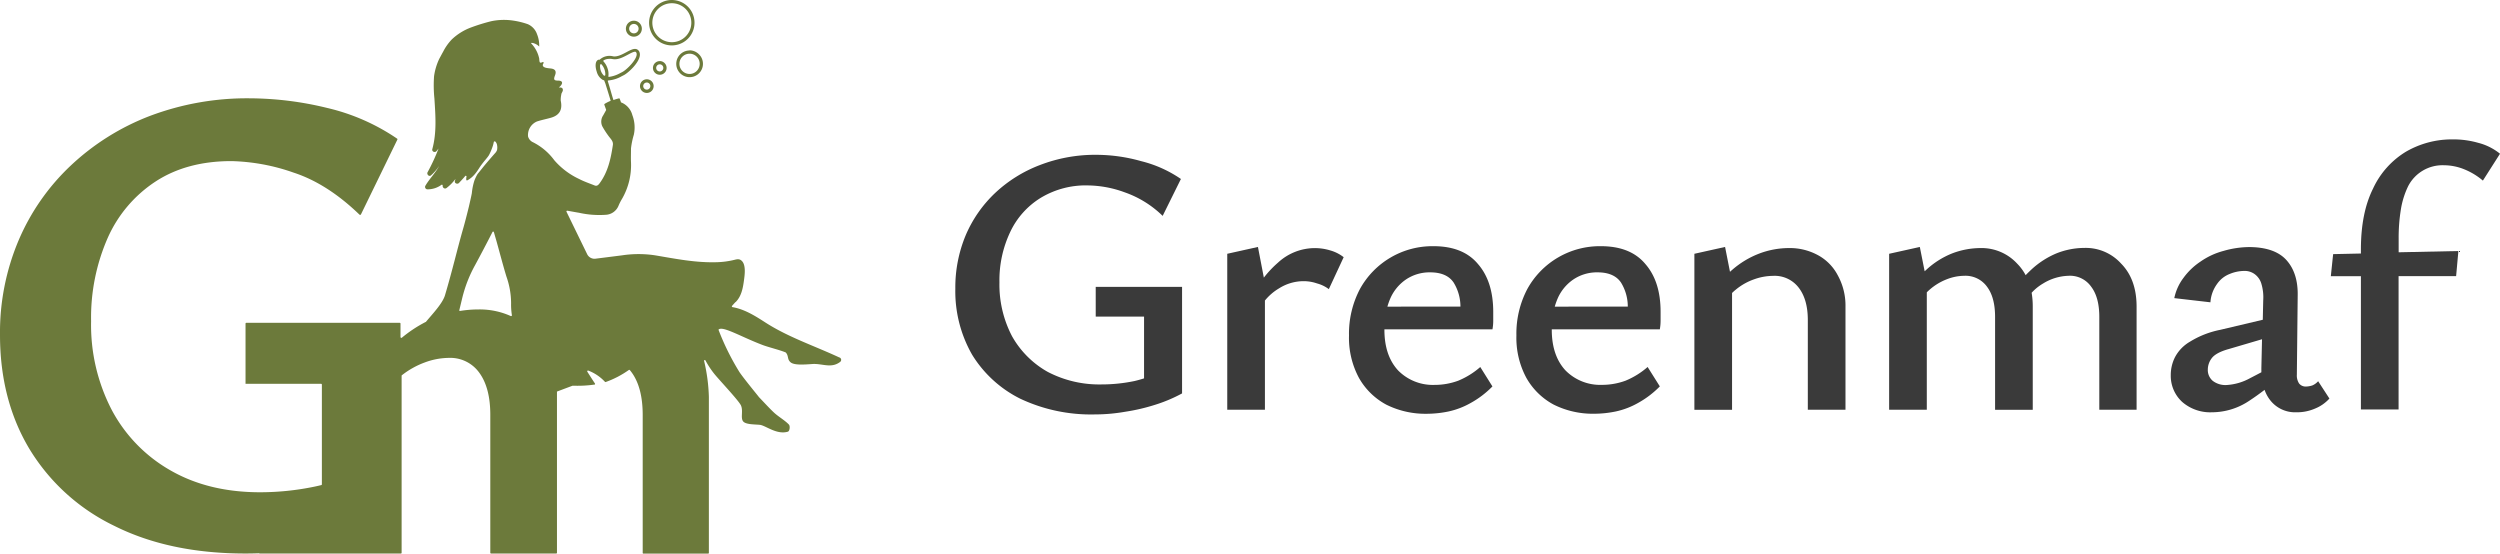
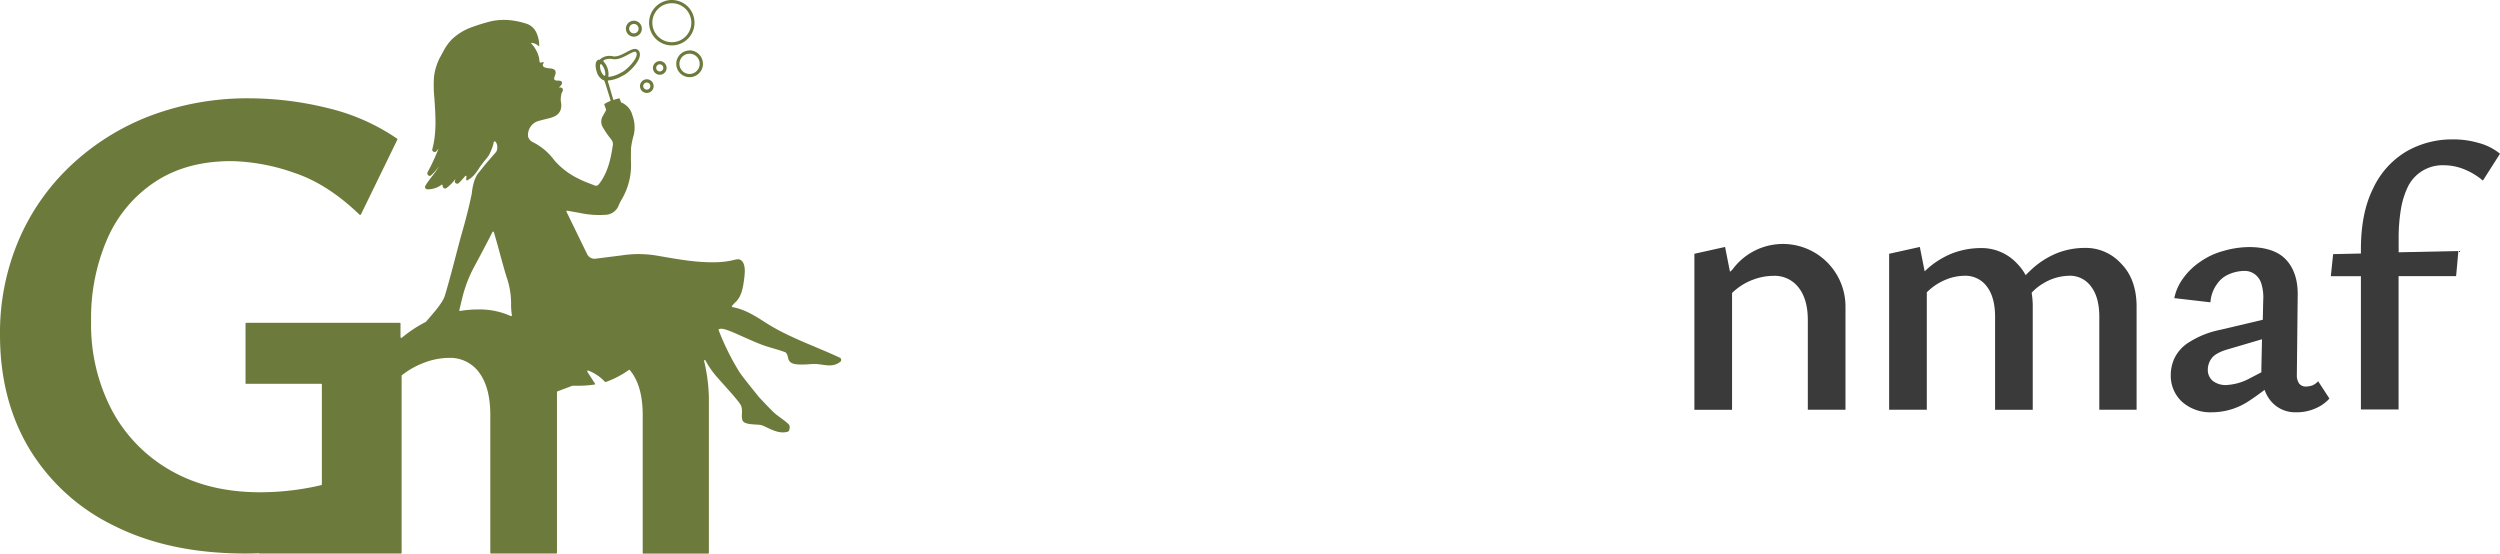
<svg xmlns="http://www.w3.org/2000/svg" viewBox="0 0 651.74 144.32">
  <defs>
    <style>.cls-1{fill:#6c7a3b;}.cls-2{fill:#3a3a3a;}</style>
  </defs>
  <title>Color</title>
  <g id="Слой_2" data-name="Слой 2">
    <g id="Original">
      <path class="cls-1" d="M179.76,14a2.64,2.64,0,1,1-1.86.77A2.64,2.64,0,0,1,179.76,14Zm0-.84a3.48,3.48,0,1,0,2.46,1A3.48,3.48,0,0,0,179.76,13.12Z" />
      <path class="cls-1" d="M168.62,21.51a.93.93,0,1,1-.66.27A.93.93,0,0,1,168.62,21.51Zm0-.84a1.78,1.78,0,1,0,1.26.52A1.78,1.78,0,0,0,168.62,20.67Z" />
      <path class="cls-1" d="M172,16.77a.93.93,0,1,1-.66.27A.93.93,0,0,1,172,16.77Zm0-.84a1.78,1.78,0,1,0,1.26.52A1.78,1.78,0,0,0,172,15.92Z" />
      <path class="cls-1" d="M165.25,6.24a1.23,1.23,0,1,1-.87.36A1.23,1.23,0,0,1,165.25,6.24Zm0-.84a2.08,2.08,0,1,0,1.47.61A2.08,2.08,0,0,0,165.25,5.4Z" />
      <path class="cls-1" d="M175.14.84a5.08,5.08,0,1,1-3.59,1.49A5.08,5.08,0,0,1,175.14.84Zm0-.84a5.92,5.92,0,1,0,4.18,1.73A5.92,5.92,0,0,0,175.14,0Z" />
      <path class="cls-1" d="M218.79,93.18c-6.42-3-13.29-5.26-19.26-9.11-2.5-1.61-5.38-3.46-8.56-4a.2.2,0,0,1-.12-.34c.36-.4.87-1,.95-1,1.47-1.47,1.87-3.58,2.14-5.57.19-1.39.62-4.19-.66-5.24-.62-.52-1.22-.32-1.94-.15a21.63,21.63,0,0,1-4.58.59c-5.51.15-10.63-.9-16-1.8a28.81,28.81,0,0,0-8.55,0s-5.49.7-6.82.86a2.13,2.13,0,0,1-2.34-1.2l-5.36-11a.2.2,0,0,1,.21-.29c1,.17,2.13.39,3.06.54a24.11,24.11,0,0,0,6.89.53,3.8,3.8,0,0,0,3.42-2.42,14.15,14.15,0,0,1,.92-1.79,17.54,17.54,0,0,0,2.31-9.5c-.05-1.2,0-2.41,0-3.62a20.82,20.82,0,0,1,.74-3.56,9,9,0,0,0-.39-5.1,4.87,4.87,0,0,0-2.89-3.3l-.08,0a.2.2,0,0,1,0-.08l-.31-.85a.2.2,0,0,0-.24-.13c-.53.13-1,.28-1.41.43l0,0c-.36-1.12-.67-2.25-1-3.39l-.45-1.48a.2.2,0,0,1,0-.18l.07-.06.09,0h0a8.32,8.32,0,0,0,3.47-1.11l.42-.21c1.2-.56,4.3-3.4,4.3-5.43a1.75,1.75,0,0,0-.1-.59,1.27,1.27,0,0,0-.73-.8c-.72-.27-1.64.21-2.7.78s-2.39,1.27-3.47,1.07a3.79,3.79,0,0,0-3.4.8l-.09.09a.86.86,0,0,0-.31,0c-.9.31-.9,1.81-.45,3.13a3.48,3.48,0,0,0,1.61,2.15l.19.06.09,0a.2.2,0,0,1,.06.08c.15.42.34.84.4,1.12.43,1.37.86,2.74,1.26,4.11a.17.17,0,0,1,0,.07,9.3,9.3,0,0,0-1.55.79.2.2,0,0,0-.08.24l.45,1.24a.2.2,0,0,1,0,.17l-.74,1.33A2.91,2.91,0,0,0,157,32.9a22.24,22.24,0,0,0,1.59,2.48c.53.76,1.35,1.39,1.18,2.45-.54,3.55-1.26,7-3.49,10-.37.48-.71.74-1.28.51-1.34-.54-2.72-1-4-1.67a19.44,19.44,0,0,1-6.5-4.9A15.55,15.55,0,0,0,138.78,37a2.32,2.32,0,0,1-1.12-1.44A3.83,3.83,0,0,1,140,31.66c1.15-.37,2.34-.61,3.5-.93,2.36-.64,3.2-2.11,2.68-4.5a6.22,6.22,0,0,1,.14-1.54c0-.42.42-.8.42-1.22,0-1-1.28-.51-1-.71.86-.68,1.35-1.75-.31-1.75-1.12,0-1.11-.38-.72-1.42s0-1.59-1.07-1.73c-.43-.05-.86-.08-1.28-.18s-1.09-.35-.78-1l.11-.2a.2.2,0,0,0,0-.24.2.2,0,0,0-.23-.05c-.77.34-.81.17-.89-.92a8.12,8.12,0,0,0-2-3.86c-.55-.44,1.06-.26,2,.73A7.9,7.9,0,0,0,140,8.91a4.41,4.41,0,0,0-2.41-2.61,20.53,20.53,0,0,0-3.79-.93,16.2,16.2,0,0,0-5.69.15,48.41,48.41,0,0,0-5.45,1.69,14.72,14.72,0,0,0-4.89,3.08,13.43,13.43,0,0,0-2.26,3.22c-.13.2-.83,1.54-1,1.83a15.6,15.6,0,0,0-1.35,4.5,33.77,33.77,0,0,0,.09,5.85c.28,4.43.64,8.86-.55,13.19-.17.62.67,1,1.07.53.2-.23.39-.46.56-.69a51.07,51.07,0,0,1-2.88,6.22c-.24.51.41,1.22.9.78a11.79,11.79,0,0,0,2.09-2.4l-.07.15c-1,1.8-2.49,3.24-3.5,5a.63.63,0,0,0,.59.89,6.13,6.13,0,0,0,3.62-1.17.2.2,0,0,1,.32.19c-.07.51.5,1,1,.64a12.06,12.06,0,0,0,2.32-2.34c0,.17-.09.32-.13.49-.18.63.68.95,1.07.52s1.09-1.14,1.59-1.77a.2.2,0,0,1,.36.17c-.11.58-.13,1.12.27.9,2-1.1,2.8-2.94,3.61-4,.91-1.23,1.58-1.88,2-2.58a16.14,16.14,0,0,0,1-2.41c.07-.2.17-.65.25-1a.2.2,0,0,1,.05-.09.2.2,0,0,1,.09-.05h.1a.21.21,0,0,1,.09,0,1.58,1.58,0,0,1,.51.95,3.35,3.35,0,0,1,0,1.3,2.36,2.36,0,0,1-.59.9c-.76.87-2,2.28-3,3.51-.49.63-1,1.24-1.49,1.84l0,0a12,12,0,0,0-.82,1.69,15.6,15.6,0,0,0-.67,3.29c-.07.5-.76,3.47-.76,3.47s-.95,3.94-1.64,6.24C119.17,65.12,118,70.24,116,77c-.66,2.16-3.32,4.92-5,6.95l-.06,0a34,34,0,0,0-6.19,4.1.2.2,0,0,1-.22,0,.2.2,0,0,1-.12-.19V84.36a.2.2,0,0,0-.2-.2h-40a.2.2,0,0,0-.2.2V99.91a.2.2,0,0,0,0,.08l0,.07.07,0,.08,0H83.71a.2.2,0,0,1,.2.2v26a.2.2,0,0,1-.15.2c-.58.14-1.16.28-1.75.4a69.9,69.9,0,0,1-14.22,1.47q-13.35,0-23.24-5.64A39.33,39.33,0,0,1,29.2,107a48,48,0,0,1-5.45-23.24A51.65,51.65,0,0,1,28.09,62,34,34,0,0,1,40.57,47.31Q48.71,42,60.33,42A52.2,52.2,0,0,1,76.54,45Q85.36,47.88,93.76,56l.08,0h.09l.09,0a.2.2,0,0,0,.06-.07l9.51-19.53a.2.2,0,0,0-.07-.26,54.16,54.16,0,0,0-18.23-8,86,86,0,0,0-20.11-2.51,71.72,71.72,0,0,0-26.09,4.59A62.86,62.86,0,0,0,18.46,43.15,57.93,57.93,0,0,0,4.85,62.66,61.61,61.61,0,0,0,0,87.28q0,17,7.71,29.82a52.46,52.46,0,0,0,22.11,20q14.39,7.2,34.15,7.2,1.81,0,3.64-.07v.07h36.89a.2.2,0,0,0,.2-.2V98a.2.2,0,0,1,0-.09.21.21,0,0,1,.06-.08,21.82,21.82,0,0,1,6-3.35,18.37,18.37,0,0,1,6.24-1.18,9.3,9.3,0,0,1,8,3.94q2.83,3.94,2.82,10.93v35.93a.2.2,0,0,0,.2.2H145a.2.2,0,0,0,.2-.2c0-3,0-39.07,0-41.87a.2.2,0,0,1,0-.12.2.2,0,0,1,.1-.07l3.94-1.48h.55a31,31,0,0,0,5.17-.3l.09,0a.2.2,0,0,0,.06-.08.2.2,0,0,0,0-.19c-.67-1-1.35-2.07-2-3.09a.21.21,0,0,1,.23-.3,11.56,11.56,0,0,1,4.36,2.93.2.2,0,0,0,.1.06.2.2,0,0,0,.11,0,24.71,24.71,0,0,0,6-3.12.2.2,0,0,1,.27,0c.22.25.42.52.62.8q2.75,3.94,2.75,10.93v35.93a.2.2,0,0,0,.2.2h16.85a.2.2,0,0,0,.2-.2V103.43a46,46,0,0,0-1.24-9.33.2.2,0,0,1,0-.13.2.2,0,0,1,.23-.1.2.2,0,0,1,.11.07,22.86,22.86,0,0,0,2.36,3.58c1.37,1.69,6.64,7.24,6.95,8.29.54,1.36-.14,3,.45,3.94s2.89.86,4.4,1,4.39,2.66,7.33,1.79c.5-.15.64-1.48.27-1.86-1-1.06-2.64-2-3.75-3s-3-3.07-4.06-4.16l0,0c-.18-.28-3.88-4.74-5.08-6.52a65.34,65.34,0,0,1-5.45-11l0-.07c1-1.07,5.83,1.86,11.46,4,1.58.6,4.42,1.28,6,1.93l.08.05c.8.9.3,1.71,1.22,2.52s3.4.63,5.69.47c2.61-.18,4.89,1.23,7.25-.55a.67.67,0,0,0-.11-1.14ZM157.55,18a3.91,3.91,0,0,1,.25,1.54.2.2,0,0,1-.24.19.2.2,0,0,1-.1,0,3.27,3.27,0,0,1-1-2.08,2,2,0,0,1,0-.76.2.2,0,0,1,.06-.1.2.2,0,0,1,.3,0A4.19,4.19,0,0,1,157.55,18Zm1.35-2.67a4.51,4.51,0,0,1,.8.07c1.36.26,2.77-.49,4-1.15.8-.43,1.63-.87,2-.74h0s.15.08.23.31c.5,1.35-2.54,4.41-3.78,5l-.44.22a8,8,0,0,1-2.94,1l-.09,0-.07-.05a.2.2,0,0,1,0-.08.21.21,0,0,1,0-.09,4.49,4.49,0,0,0-.26-2.09,4.77,4.77,0,0,0-1-1.69.2.2,0,0,1-.06-.16.2.2,0,0,1,0-.08l.06-.06a2.87,2.87,0,0,1,1.51-.39ZM124.79,80.67a30,30,0,0,0-4.86.39h-.1l-.08-.05a.2.2,0,0,1,0-.09.2.2,0,0,1,0-.1c.45-1.83.92-3.86,1-4.07a34.27,34.27,0,0,1,3.08-7.59c1.17-2.15,3.17-5.94,4.55-8.66a.2.2,0,0,1,.37,0c.24.84.49,1.69.73,2.54.84,3,1.63,6.06,2.54,9.05a21,21,0,0,1,1.22,7,17.5,17.5,0,0,0,.21,3.08.2.2,0,0,1-.18.23l-.1,0A19.68,19.68,0,0,0,124.79,80.67Z" />
      <path class="cls-2" d="M651.74,40.08l-4.46,7a17.73,17.73,0,0,0-5-3,14.29,14.29,0,0,0-5.16-1,10.06,10.06,0,0,0-9.32,5.45,21.75,21.75,0,0,0-1.89,6,45.61,45.61,0,0,0-.59,7.64v3.6l15.57-.33-.59,6.55-15,0v34.76h-9.82V72l-7.84,0,.6-5.75,7.24-.16V65q0-9.52,3.18-15.87a22,22,0,0,1,8.63-9.62,23.83,23.83,0,0,1,12.2-3.17,23.28,23.28,0,0,1,6.55.89A14.79,14.79,0,0,1,651.74,40.08Z" />
      <path class="cls-2" d="M604.33,99.38a4.17,4.17,0,0,1-1.49,1.09,5.64,5.64,0,0,1-1.78.3,2.17,2.17,0,0,1-1.69-.79,3.75,3.75,0,0,1-.59-2.28L599,77q.1-5.75-2.87-9.12t-9.52-3.47a24.47,24.47,0,0,0-6.94,1,18.91,18.91,0,0,0-6,2.78,17.27,17.27,0,0,0-4.46,4.27,13.09,13.09,0,0,0-2.38,5.26l9.42,1.09A9.1,9.1,0,0,1,578,74a7.14,7.14,0,0,1,3.27-2.58,10.13,10.13,0,0,1,3.77-.79,4.41,4.41,0,0,1,2.68.79,4.74,4.74,0,0,1,1.79,2.48,12.36,12.36,0,0,1,.5,4.46l-.11,5L578.74,86a23.8,23.8,0,0,0-7.83,3.08A10.17,10.17,0,0,0,567,93.14a10.27,10.27,0,0,0-1.09,4.66,9.22,9.22,0,0,0,3,7,11.14,11.14,0,0,0,7.74,2.68,17.49,17.49,0,0,0,9.72-3q2-1.31,4-2.85a9.2,9.2,0,0,0,1.58,2.85,8.21,8.21,0,0,0,6.65,3,11.87,11.87,0,0,0,5-1,10.15,10.15,0,0,0,3.67-2.58Zm-17.75-.79a14.41,14.41,0,0,1-6.25,1.79,5.44,5.44,0,0,1-3.47-1.09,3.69,3.69,0,0,1-1.29-3,4.89,4.89,0,0,1,1-2.88Q577.65,91.94,581,91l8.7-2.56-.17,7.52c0,.37,0,.73,0,1.09Q588,97.86,586.58,98.59Z" />
      <path class="cls-2" d="M557,79.94v26.88h-9.72V82.62q0-5.06-2.09-7.84a6.75,6.75,0,0,0-6-2.88,13.27,13.27,0,0,0-6.55,2,12.82,12.82,0,0,0-3,2.42,21.24,21.24,0,0,1,.29,3.63v26.88h-9.82V82.62q0-5.06-2.08-7.84a6.91,6.91,0,0,0-6-2.88,12.72,12.72,0,0,0-4.47.89,14.88,14.88,0,0,0-4.46,2.68c-.27.23-.54.48-.79.74v30.6h-9.82V66.16l8-1.78,1.26,6.34.43-.39a21.8,21.8,0,0,1,6.74-4.27,20.89,20.89,0,0,1,7.44-1.39,12.63,12.63,0,0,1,9.52,4.07,12.83,12.83,0,0,1,2.2,3c.48-.51,1-1,1.47-1.45a22.23,22.23,0,0,1,6.64-4.27,19.86,19.86,0,0,1,7.24-1.39,12.42,12.42,0,0,1,9.52,4.07Q557,72.8,557,79.94Z" />
-       <path class="cls-2" d="M481.11,79.94v26.88h-9.82V83.42q0-5.35-2.38-8.43a7.87,7.87,0,0,0-6.75-3.07,14.83,14.83,0,0,0-4.86.89,15.43,15.43,0,0,0-4.76,2.68,12.45,12.45,0,0,0-1,.89v30.45h-9.82V66.16l8-1.78,1.28,6.48c.2-.18.4-.36.6-.53a23.54,23.54,0,0,1,7.14-4.27,22,22,0,0,1,7.64-1.39,15.3,15.3,0,0,1,7.44,1.79,12.58,12.58,0,0,1,5.25,5.26A16.31,16.31,0,0,1,481.11,79.94Z" />
-       <path class="cls-2" d="M428.95,68.84q-3.87-4.66-11.61-4.66A21.58,21.58,0,0,0,398.2,75.28a25,25,0,0,0-2.88,12.2,22,22,0,0,0,2.58,11,17.86,17.86,0,0,0,7.14,7,22.81,22.81,0,0,0,10.52,2.38,28,28,0,0,0,5.65-.59,20.52,20.52,0,0,0,5.75-2.18,24.52,24.52,0,0,0,5.75-4.36l-3.18-5.06a20.61,20.61,0,0,1-5.75,3.57,17.7,17.7,0,0,1-6.15,1.09,12.7,12.7,0,0,1-9.52-3.77q-3.57-3.87-3.57-10.61v-.1h28.17a12.92,12.92,0,0,0,.2-2.28V81.33Q432.92,73.4,428.95,68.84ZM405.32,79.94a16.57,16.57,0,0,1,.61-1.78,11.58,11.58,0,0,1,4.17-5.26A11,11,0,0,1,416.45,71q4.36,0,6.15,2.68a11.93,11.93,0,0,1,1.76,6.25Z" />
-       <path class="cls-2" d="M385.31,68.84q-3.87-4.66-11.61-4.66a21.58,21.58,0,0,0-19.14,11.11,25,25,0,0,0-2.88,12.2,22,22,0,0,0,2.58,11,17.86,17.86,0,0,0,7.14,7,22.8,22.8,0,0,0,10.52,2.38,28,28,0,0,0,5.65-.59,20.52,20.52,0,0,0,5.75-2.18,24.44,24.44,0,0,0,5.75-4.36l-3.17-5.06a20.61,20.61,0,0,1-5.75,3.57,17.7,17.7,0,0,1-6.15,1.09,12.7,12.7,0,0,1-9.52-3.77q-3.57-3.87-3.57-10.61v-.1h28.17a12.61,12.61,0,0,0,.2-2.28V81.33Q389.28,73.4,385.31,68.84ZM361.69,79.94a15.9,15.9,0,0,1,.61-1.78,11.58,11.58,0,0,1,4.17-5.26A11,11,0,0,1,372.82,71q4.36,0,6.15,2.68a11.93,11.93,0,0,1,1.76,6.25Z" />
-       <path class="cls-2" d="M350.29,67.05l-3.87,8.33a8.88,8.88,0,0,0-3.07-1.49,10.64,10.64,0,0,0-3.57-.59,12,12,0,0,0-6.35,1.88,13.74,13.74,0,0,0-3.67,3.17v28.47h-9.82V66.16l8-1.78,1.54,8a27.09,27.09,0,0,1,3.71-3.93,14.17,14.17,0,0,1,9.42-3.77,13.76,13.76,0,0,1,4.17.6A10.1,10.1,0,0,1,350.29,67.05Z" />
-       <path class="cls-2" d="M308.16,74.79v27.77a38.71,38.71,0,0,1-7.14,3,50.42,50.42,0,0,1-7.73,1.79,46.13,46.13,0,0,1-7.93.69A43.2,43.2,0,0,1,266,103.95a30.8,30.8,0,0,1-12.59-11.51,33.28,33.28,0,0,1-4.36-17.16,35.33,35.33,0,0,1,2.68-13.89,32.94,32.94,0,0,1,7.73-11.11,35.48,35.48,0,0,1,11.61-7.24,39.94,39.94,0,0,1,14.88-2.68A43.06,43.06,0,0,1,297.45,42a31.74,31.74,0,0,1,10.41,4.66l-4.76,9.62a26.75,26.75,0,0,0-9.92-6.15,28.61,28.61,0,0,0-9.52-1.79,22.65,22.65,0,0,0-12.4,3.27,20.82,20.82,0,0,0-7.93,8.93,29.36,29.36,0,0,0-2.78,13.09,29,29,0,0,0,3.27,14,24.31,24.31,0,0,0,9.32,9.32,29,29,0,0,0,14,3.27,41.87,41.87,0,0,0,8.63-.89c.84-.2,1.67-.43,2.48-.69V82.53h-12.6V74.79Z" />
+       <path class="cls-2" d="M481.11,79.94v26.88h-9.82V83.42q0-5.35-2.38-8.43a7.87,7.87,0,0,0-6.75-3.07,14.83,14.83,0,0,0-4.86.89,15.43,15.43,0,0,0-4.76,2.68,12.45,12.45,0,0,0-1,.89v30.45h-9.82V66.16l8-1.78,1.28,6.48c.2-.18.4-.36.6-.53A16.31,16.31,0,0,1,481.11,79.94Z" />
    </g>
  </g>
</svg>